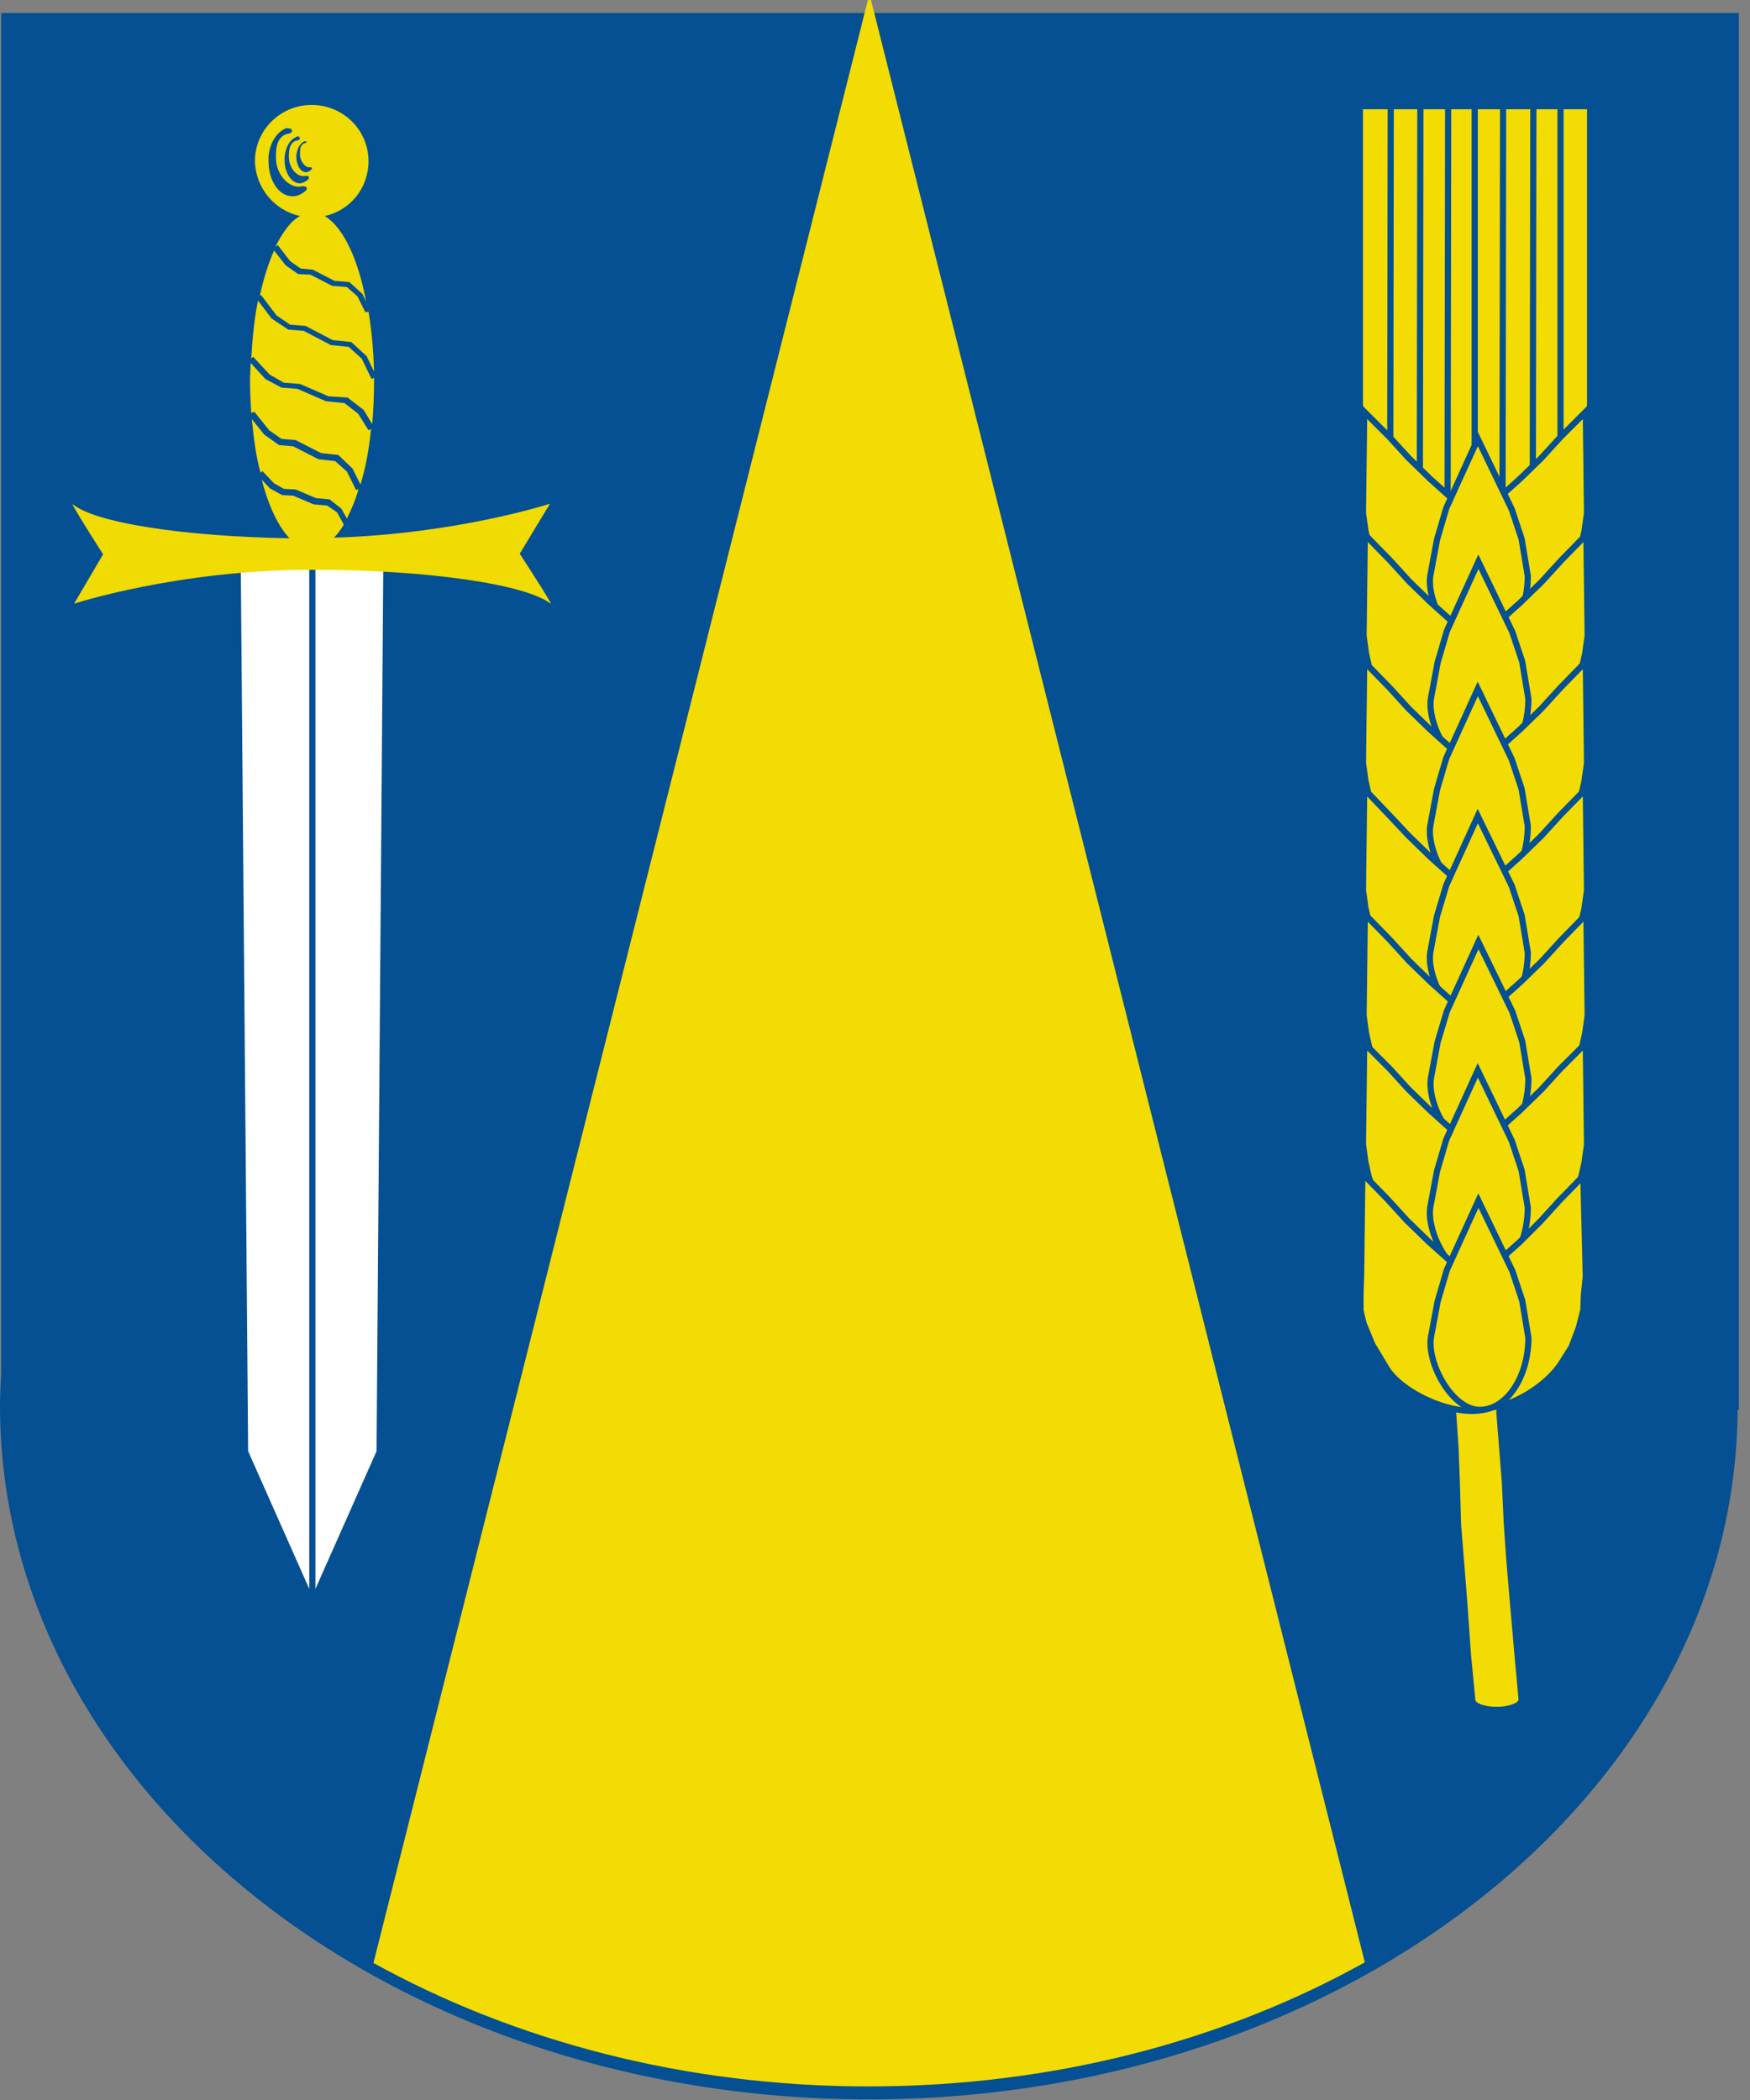
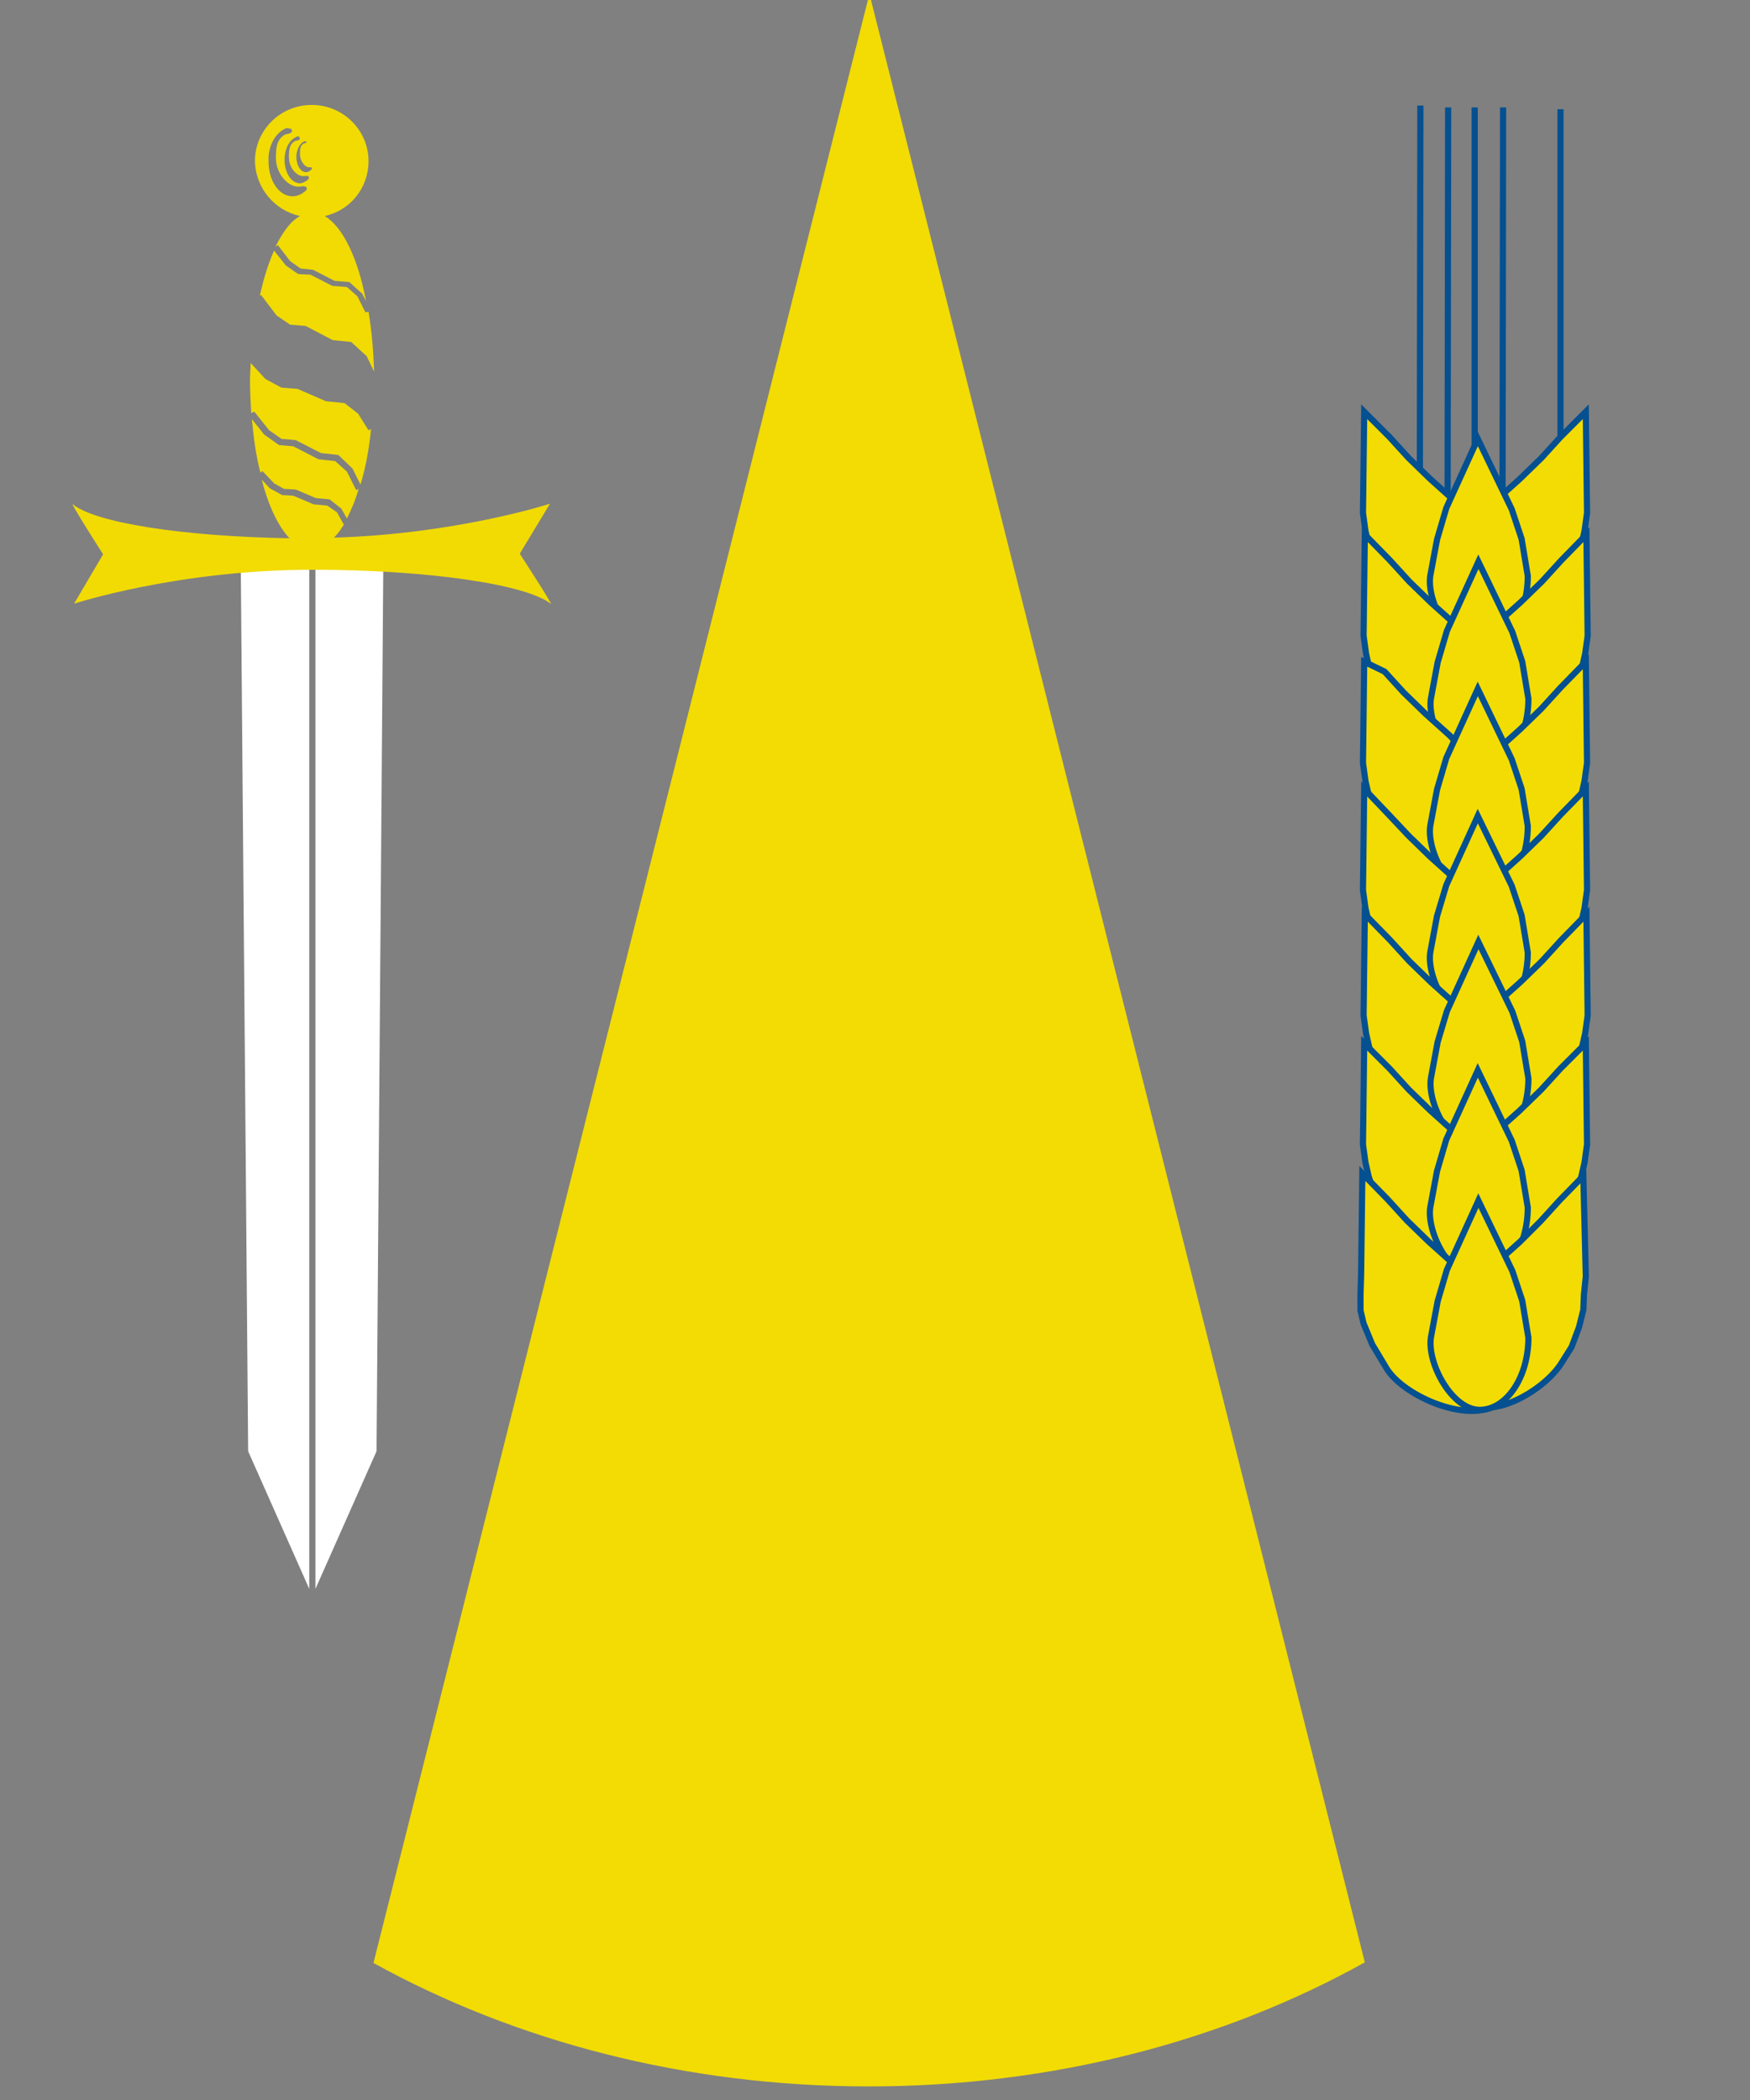
<svg xmlns="http://www.w3.org/2000/svg" version="1.1" id="Ebene_1" x="0px" y="0px" viewBox="0 0 283.5 340.2" style="enable-background:new 0 0 283.5 340.2;" xml:space="preserve">
  <rect x="0" y="0" width="283.5" height="340.2" fill="#808080" stroke="none" />
  <style type="text/css">
	.st0{fill:#055092;}
	.st1{fill:#F2DC03;}
	.st2{fill:#FFFFFF;}
	.st3{opacity:0.99;fill:#F2DC03;}
	.st4{fill:none;stroke:#045091;stroke-miterlimit:10;}
	.st5{fill:#F2DC03;stroke:#045091;stroke-miterlimit:10;}
</style>
  <g>
    <g>
-       <path class="st0" d="M281.7,2.1H0.2v220.3C0.1,224.2,0,226,0,227.7c0,62.1,63,112.4,140.8,112.4c77.4,0,140.3-50,140.7-111.7h0.2    V2.1z" />
      <path class="st1" d="M221.1,317.9L141.1,0h-0.5L60.5,318c22.8,12.6,50.4,20,80.2,20C170.6,338,198.3,330.6,221.1,317.9z" />
      <g>
        <polygon class="st2" points="39,90.8 40.2,235.1 50.1,257.4 50.1,92.3 51.1,92.3 51.1,257.4 61,235.1 62.1,90.8    " />
        <g>
          <path class="st3" d="M84.2,89.7l4.9-8.1c0,0-15,4.9-35,5.5c0.6-0.6,1.1-1.3,1.6-2.1l-1.1-2L53,81.9l-2.2-0.2l-3.3-1.4l-1.8-0.1      l-2-1.1l-1.3-1.4c1.1,4.3,2.7,7.6,4.5,9.5c-17.3-0.3-31.4-2.5-35.1-5.5c-0.6-0.5,4.9,8.1,4.9,8.1L12,97.8c0,0,16.8-5.5,38.6-5.5      c18.9,0,34.7,2.4,38.6,5.5C89.8,98.3,84.2,89.7,84.2,89.7z" />
          <path class="st3" d="M59.2,50.6l-1.3-2.6l-1.7-1.5l-2.4-0.2l-3.5-1.8l-2-0.1L46.3,43l-1.9-2.4c-0.9,2-1.7,4.5-2.3,7.3l0.2-0.1      l2.5,3.3l2.2,1.5l2.5,0.2l4.4,2.3l3,0.3l2.5,2.3l1.2,2.5c-0.1-3.5-0.4-6.7-0.9-9.7L59.2,50.6z" />
          <path class="st3" d="M54.3,74.7l-2.7-0.3l-4.1-2.1l-2.3-0.2l-2.4-1.7l-2-2.5c0.3,3.2,0.7,6.1,1.4,8.7l0.3-0.3l1.9,2l1.6,0.9      l1.9,0.1l3.3,1.4l2.2,0.2l1.9,1.5l0.9,1.6c0.7-1.4,1.4-3,1.9-4.8l-0.4,0.2l-1.5-3L54.3,74.7z" />
          <path class="st3" d="M48.6,35c-1.5,0.8-2.8,2.6-4,5l0.4-0.3l2,2.6l1.7,1.2l2,0.2l3.5,1.8l2.4,0.2l2.1,1.9l0.6,1.2      C58,41.8,55.5,36.7,52.6,35c4.1-0.9,7.1-4.5,7.1-8.9c0-5-4.1-9.1-9.2-9.1c-5.1,0-9.2,4.1-9.2,9.1C41.4,30.5,44.5,34.1,48.6,35z       M49.3,22.9c0.1,0,0.2,0,0.2,0c0,0,0.1,0,0.1,0c0.1,0.2,0,0.2,0,0.2c-0.1,0.1-0.3,0.1-0.5,0.2c-0.5,0.4-0.5,1-0.5,1.7      c0,1.2,0.9,2.2,1.6,2.1c0.2,0,0.3,0,0.3,0.1c0.1,0.1,0,0.2-0.1,0.3c-0.2,0.2-0.5,0.4-0.8,0.4c-0.9,0-1.6-1.1-1.6-2.6      C48.1,24.1,48.6,23.2,49.3,22.9z M48.3,22.1c0,0,0.1,0,0.2,0.1c0.1,0.2,0.1,0.3,0,0.4c-0.1,0.2-0.5,0.1-0.8,0.3      c-0.8,0.5-0.9,1.4-0.9,2.5c0,1.9,1.4,3.4,2.7,3.1c0.3,0,0.4,0,0.5,0.1c0.1,0.1,0,0.4-0.1,0.5c-0.4,0.3-0.9,0.6-1.3,0.6      c-1.4,0-2.5-1.7-2.5-3.8c0-1.8,0.8-3.3,1.9-3.7C48,22.1,48.2,22.1,48.3,22.1z M46.3,20.8c0.1-0.1,0.4,0,0.6,0      c-0.1,0.1,0.2,0,0.3,0.1c0.2,0.4,0.1,0.4,0,0.5c-0.1,0.3-0.7,0.2-1.2,0.5c-1.2,0.8-1.3,2.1-1.3,3.7c0,2.7,2.2,5,4.1,4.6      c0.4-0.1,0.6,0,0.8,0.1c0.2,0.2,0.1,0.5-0.2,0.7c-0.6,0.5-1.3,0.8-2,0.8c-2.2,0-3.9-2.5-3.9-5.7C43.4,23.7,44.6,21.5,46.3,20.8z      " />
-           <path class="st3" d="M43.7,60.7L46,62l2.6,0.2l4.6,2l3.1,0.2l2.6,2l1.4,2.3c0.2-2.3,0.3-4.7,0.3-7.1c0-0.1,0-0.2,0-0.4l-0.4,0.2      l-1.6-3.3l-2.1-1.9l-2.9-0.3l-4.4-2.3l-2.5-0.2L44,51.6l-2.2-2.9c-0.6,2.9-0.9,6-1.1,9.4l0.3-0.3L43.7,60.7z" />
          <path class="st3" d="M41.2,66.7l2.4,3l2,1.4l2.3,0.2l4.1,2.1l2.8,0.3l2.3,2.2l1.3,2.6c0.8-2.6,1.4-5.7,1.7-9l-0.4,0.2L58,67      l-2.2-1.7l-3-0.3l-4.6-2l-2.6-0.2L43,61.4l-2.4-2.6c0,0.9-0.1,1.9-0.1,2.8c0,1.8,0.1,3.6,0.2,5.3L41.2,66.7z" />
        </g>
      </g>
      <g>
        <g>
-           <path class="st1" d="M220.8,17.7v47.8l15.1,163.3l0.4,5.9l0.2,5.5l0.2,6.8l0.5,6.2l0.5,6.3l0.6,8.5l0.7,7.3c0,0,0,0,0,0      c0,0.7,1.6,1.2,3.5,1.2s3.5-0.6,3.5-1.2c0,0,0,0,0,0l-0.7-7.7l-0.7-8l-0.6-7.1l-0.4-5.8l-0.3-6.5l-0.5-6.3l-0.4-5.1l14.7-163.3      V17.7H220.8z" />
-         </g>
+           </g>
        <line class="st4" x1="238.9" y1="17.4" x2="238.9" y2="89.2" />
        <line class="st4" x1="234.6" y1="17.4" x2="234.5" y2="89.2" />
        <line class="st4" x1="230.1" y1="17.1" x2="230" y2="88.9" />
-         <line class="st4" x1="225.3" y1="17.1" x2="225.2" y2="88.9" />
        <line class="st4" x1="252.8" y1="17.7" x2="252.8" y2="89.5" />
-         <line class="st4" x1="248.4" y1="17.4" x2="248.3" y2="89.2" />
        <line class="st4" x1="243.5" y1="17.4" x2="243.4" y2="89.2" />
        <path class="st5" d="M256.9,66.7l0.2,16.4l-0.4,2.9l-0.5,2.2l-0.8,2.6l-1.8,4l-1.6,2.5c-2.7,4.2-10.5,9.5-15.1,6.5     c-3.6-2.4-3.3-10.5,0.5-17.6l4.9-5.1l3.9-3.5l3.5-3.4l3.1-3.4L256.9,66.7z" />
        <path class="st5" d="M221,66.7l-0.2,16.4l0.4,2.9l0.5,2.2l0.8,2.6l1.8,4l1.6,2.5c2.7,4.2,10.5,9.5,15.1,6.5     c3.6-2.4,3.3-10.5-0.5-17.6l-4.9-5.1l-3.9-3.5l-3.5-3.4l-3.1-3.4L221,66.7z" />
        <path class="st5" d="M239.4,71.1l-5.1,11.2l-1.5,5.1l-1.1,5.9c-0.6,4.3,3.5,11.7,7.9,11.7c4.3,0,7.9-5.2,7.9-11.7l-1-6l-1.6-4.8     L239.4,71.1z" />
        <path class="st5" d="M257,86.6l0.2,16.4l-0.4,2.9l-0.5,2.2l-0.8,2.6l-1.8,4.1l-1.6,2.5c-2.7,4.2-10.5,9.5-15.1,6.5     c-3.6-2.4-3.3-10.5,0.5-17.6l4.9-5.1l3.9-3.5l3.5-3.4l3.1-3.4L257,86.6z" />
        <path class="st5" d="M221.1,86.6l-0.2,16.4l0.4,2.9l0.5,2.2l0.8,2.6l1.8,4.1l1.6,2.5c2.7,4.2,10.5,9.5,15.1,6.5     c3.6-2.4,3.3-10.5-0.5-17.6l-4.9-5.1l-3.9-3.5l-3.5-3.4l-3.1-3.4L221.1,86.6z" />
        <path class="st5" d="M239.5,91l-5.1,11.2l-1.5,5.1l-1.1,5.9c-0.6,4.3,3.5,11.7,7.9,11.7c4.3,0,7.9-5.2,7.9-11.7l-1-6l-1.6-4.8     L239.5,91z" />
        <path class="st5" d="M256.9,107.2l0.2,16.4l-0.4,2.9l-0.5,2.2l-0.8,2.6l-1.8,4.1l-1.6,2.5c-2.7,4.2-10.5,9.5-15.1,6.5     c-3.6-2.4-3.3-10.5,0.5-17.6l4.9-5.1l3.9-3.5l3.5-3.4l3.1-3.4L256.9,107.2z" />
-         <path class="st5" d="M221,107.2l-0.2,16.4l0.4,2.9l0.5,2.2l0.8,2.6l1.8,4.1l1.6,2.5c2.7,4.2,10.5,9.5,15.1,6.5     c3.6-2.4,3.3-10.5-0.5-17.6l-4.9-5.1l-3.9-3.5l-3.5-3.4l-3.1-3.4L221,107.2z" />
+         <path class="st5" d="M221,107.2l-0.2,16.4l0.4,2.9l0.5,2.2l1.8,4.1l1.6,2.5c2.7,4.2,10.5,9.5,15.1,6.5     c3.6-2.4,3.3-10.5-0.5-17.6l-4.9-5.1l-3.9-3.5l-3.5-3.4l-3.1-3.4L221,107.2z" />
        <path class="st5" d="M239.4,111.6l-5.1,11.2l-1.5,5.1l-1.1,5.9c-0.6,4.3,3.5,11.7,7.9,11.7c4.3,0,7.9-5.2,7.9-11.7l-1-6l-1.6-4.8     L239.4,111.6z" />
        <path class="st5" d="M256.9,127.8l0.2,16.4l-0.4,2.9l-0.5,2.2l-0.8,2.6l-1.8,4.1l-1.6,2.5c-2.7,4.2-10.5,9.5-15.1,6.5     c-3.6-2.4-3.3-10.5,0.5-17.6l4.9-5.1l3.9-3.5l3.5-3.4l3.1-3.4L256.9,127.8z" />
        <path class="st5" d="M221,127.8l-0.2,16.4l0.4,2.9l0.5,2.2l0.8,2.6l1.8,4.1l1.6,2.5c2.7,4.2,10.5,9.5,15.1,6.5     c3.6-2.4,3.3-10.5-0.5-17.6l-4.9-5.1l-3.9-3.5l-3.5-3.4L225,132L221,127.8z" />
        <path class="st5" d="M239.4,132.2l-5.1,11.2l-1.5,5l-1.1,5.9c-0.6,4.3,3.5,11.7,7.9,11.7c4.3,0,7.9-5.2,7.9-11.7l-1-6l-1.6-4.8     L239.4,132.2z" />
        <path class="st5" d="M257,148.1l0.2,16.4l-0.4,2.9l-0.5,2.2l-0.8,2.6l-1.8,4.1l-1.6,2.5c-2.7,4.2-10.5,9.5-15.1,6.5     c-3.6-2.4-3.3-10.5,0.5-17.6l4.9-5.1l3.9-3.5l3.5-3.4l3.1-3.4L257,148.1z" />
        <path class="st5" d="M221.1,148.1l-0.2,16.4l0.4,2.9l0.5,2.2l0.8,2.6l1.8,4.1l1.6,2.5c2.7,4.2,10.5,9.5,15.1,6.5     c3.6-2.4,3.3-10.5-0.5-17.6l-4.9-5.1l-3.9-3.5l-3.5-3.4l-3.1-3.4L221.1,148.1z" />
        <path class="st5" d="M239.5,152.6l-5.1,11.2l-1.5,5l-1.1,5.9c-0.6,4.3,3.5,11.7,7.9,11.7c4.3,0,7.9-5.2,7.9-11.7l-1-6l-1.6-4.8     L239.5,152.6z" />
        <path class="st5" d="M256.9,169l0.2,16.4l-0.4,2.9l-0.5,2.2l-0.8,2.6l-1.8,4l-1.6,2.5c-2.7,4.2-10.5,9.5-15.1,6.5     c-3.6-2.4-3.3-10.5,0.5-17.6l4.9-5.1l3.9-3.5l3.5-3.4l3.1-3.4L256.9,169z" />
        <path class="st5" d="M221,169l-0.2,16.4l0.4,2.9l0.5,2.2l0.8,2.6l1.8,4l1.6,2.5c2.7,4.2,10.5,9.5,15.1,6.5     c3.6-2.4,3.3-10.5-0.5-17.6l-4.9-5.1l-3.9-3.5l-3.5-3.4l-3.1-3.4L221,169z" />
        <path class="st5" d="M239.4,173.4l-5.1,11.2l-1.5,5.1l-1.1,5.9c-0.6,4.3,3.5,11.7,7.9,11.7c4.3,0,7.9-5.2,7.9-11.7l-1-6l-1.6-4.8     L239.4,173.4z" />
        <path class="st5" d="M256.5,190.5l0.4,16.3l-0.3,2.9l-0.1,2.5l-0.7,2.8l-1.2,3.2l-1.7,2.7c-2.6,4.1-10.9,9.3-15.5,6.2     c-3.6-2.4-3.4-10.5,0.2-17.5l4.8-5l3.8-3.4l3.4-3.4l3-3.3L256.5,190.5z" />
        <path class="st5" d="M220.7,190.1l-0.2,16.4l-0.1,3.2l0,2.6l0.5,2.1l1.4,3.4l2.4,4c2.7,4.2,11.9,8.3,16.9,6.2     c4-1.8,2.4-11.2-1.4-18.3l-4.9-5.1l-3.9-3.5l-3.5-3.4l-3.1-3.4L220.7,190.1z" />
        <path class="st5" d="M239.5,194.5l-5.1,11.2l-1.5,5.1l-1.1,5.9c-0.6,4.3,3.5,11.7,7.9,11.7c4.3,0,7.9-5.2,7.9-11.7l-1-6l-1.6-4.8     L239.5,194.5z" />
      </g>
    </g>
  </g>
</svg>